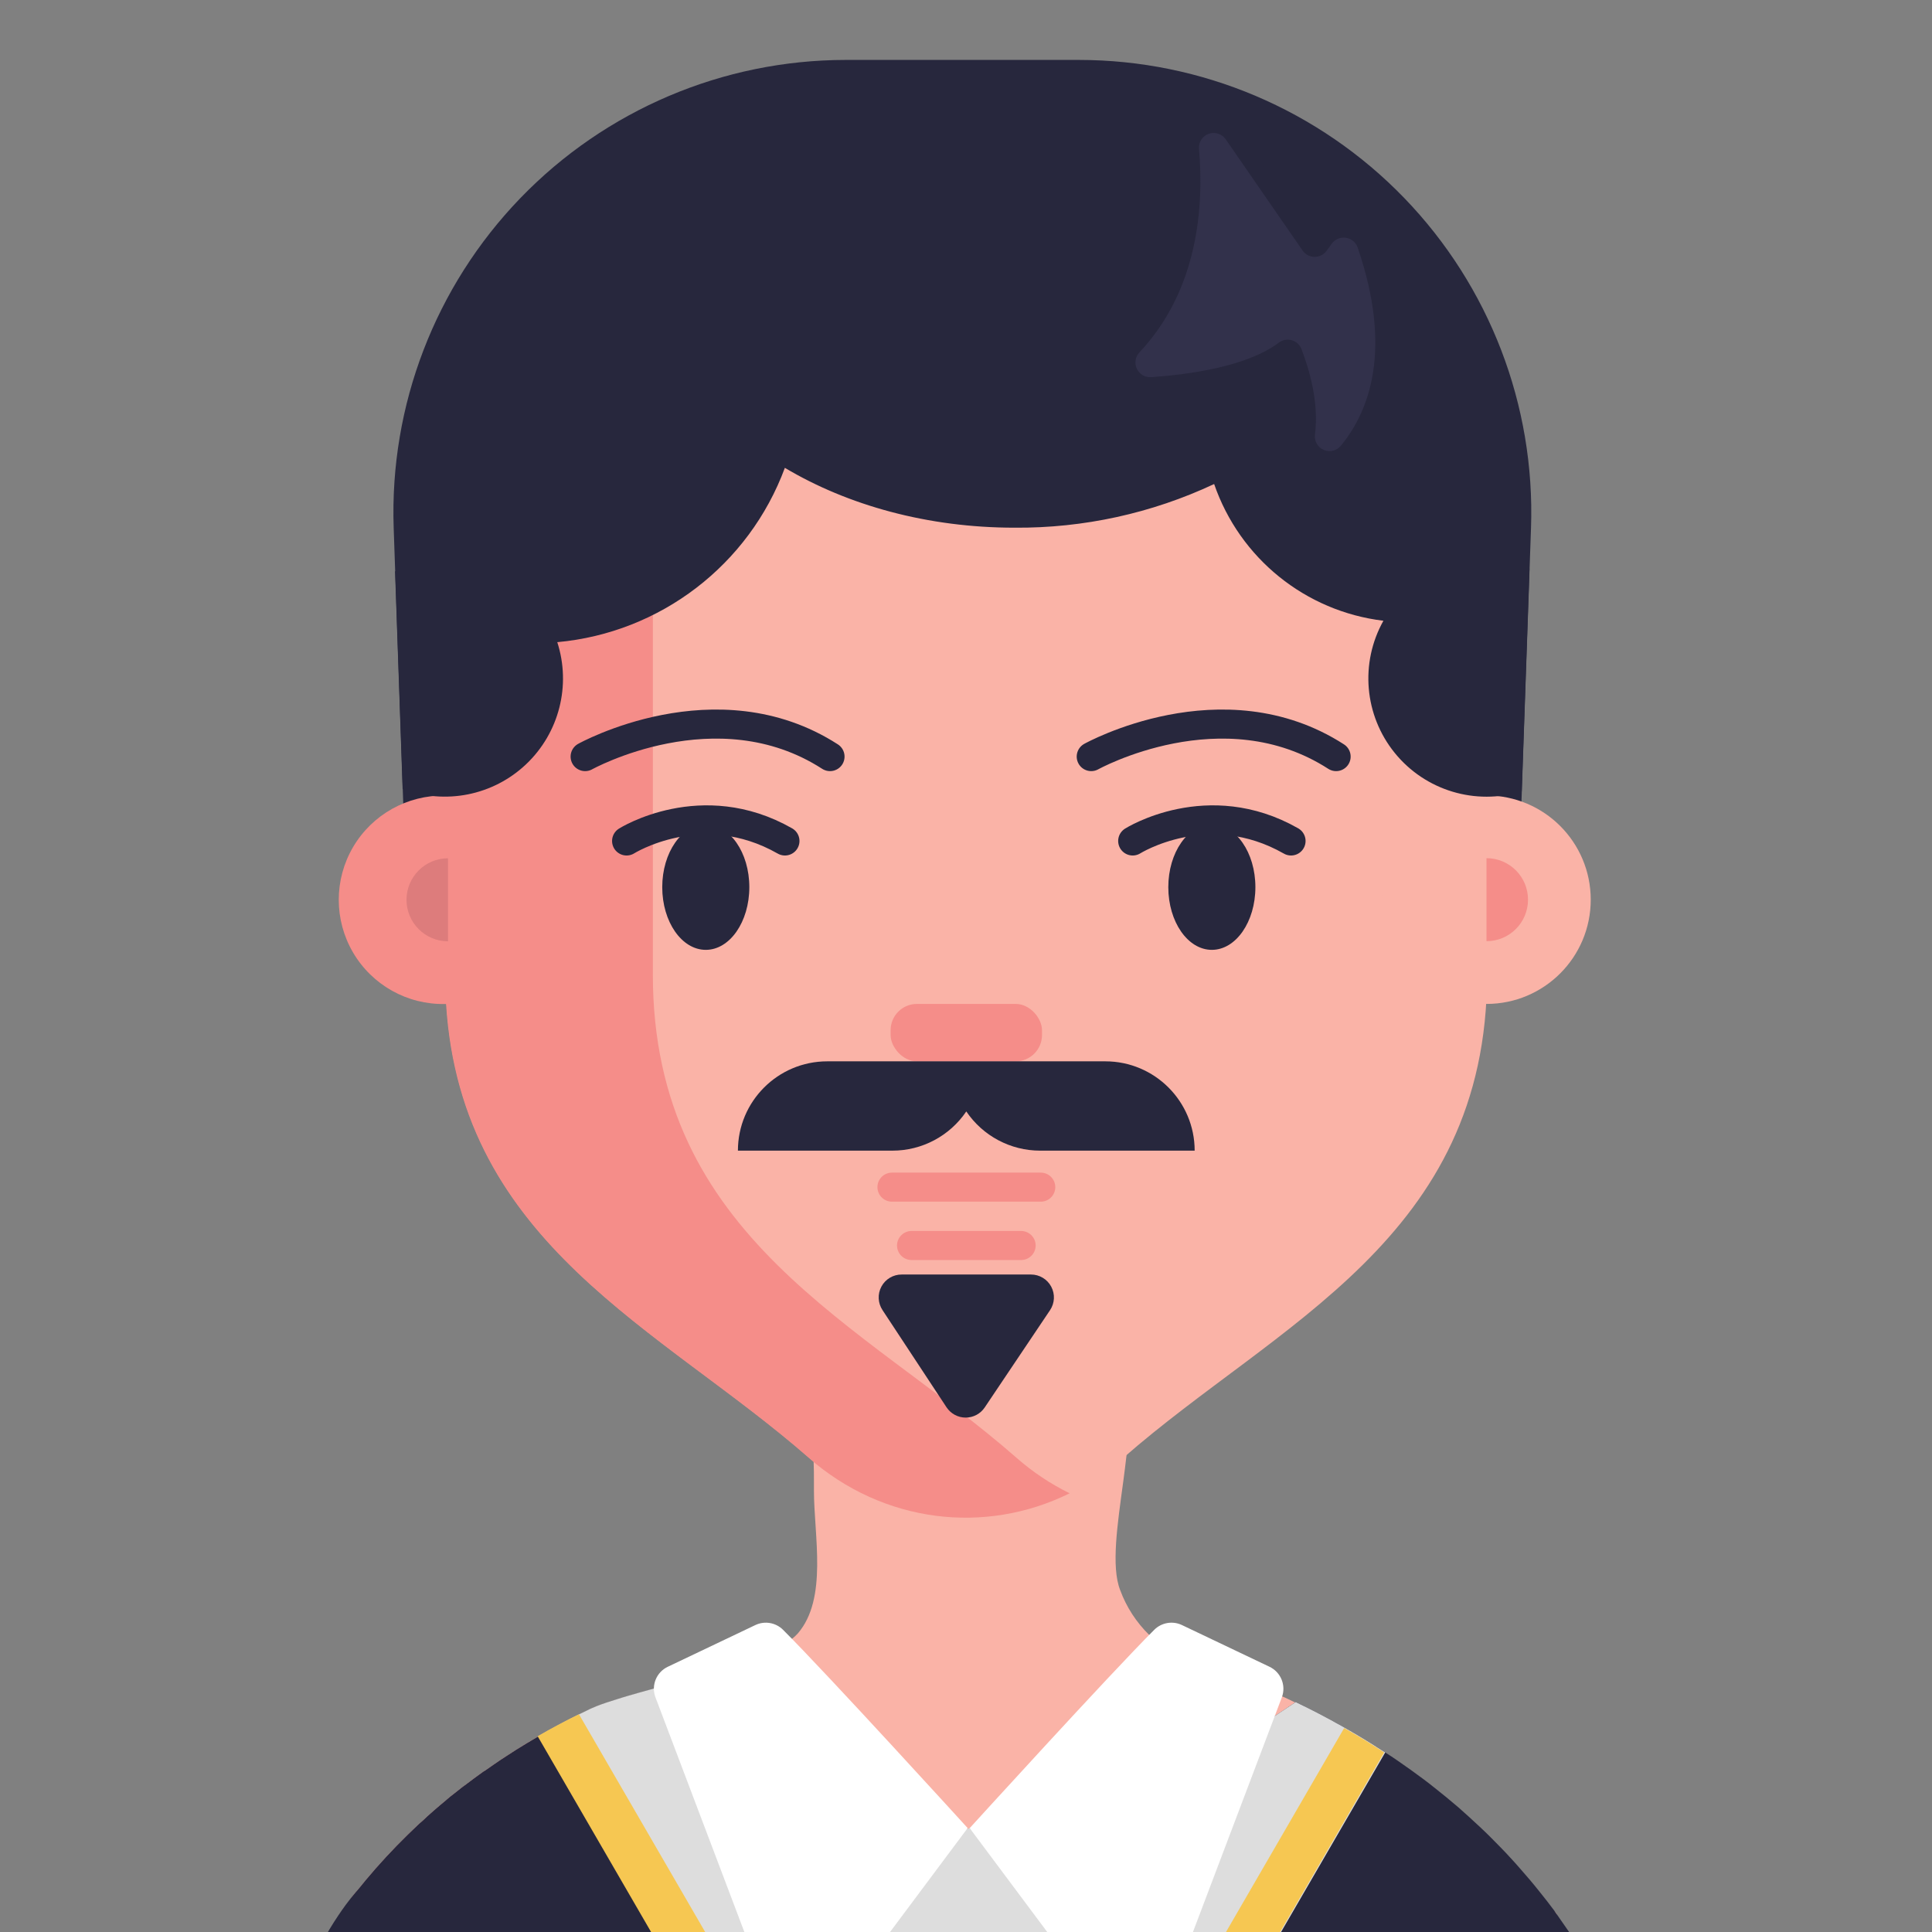
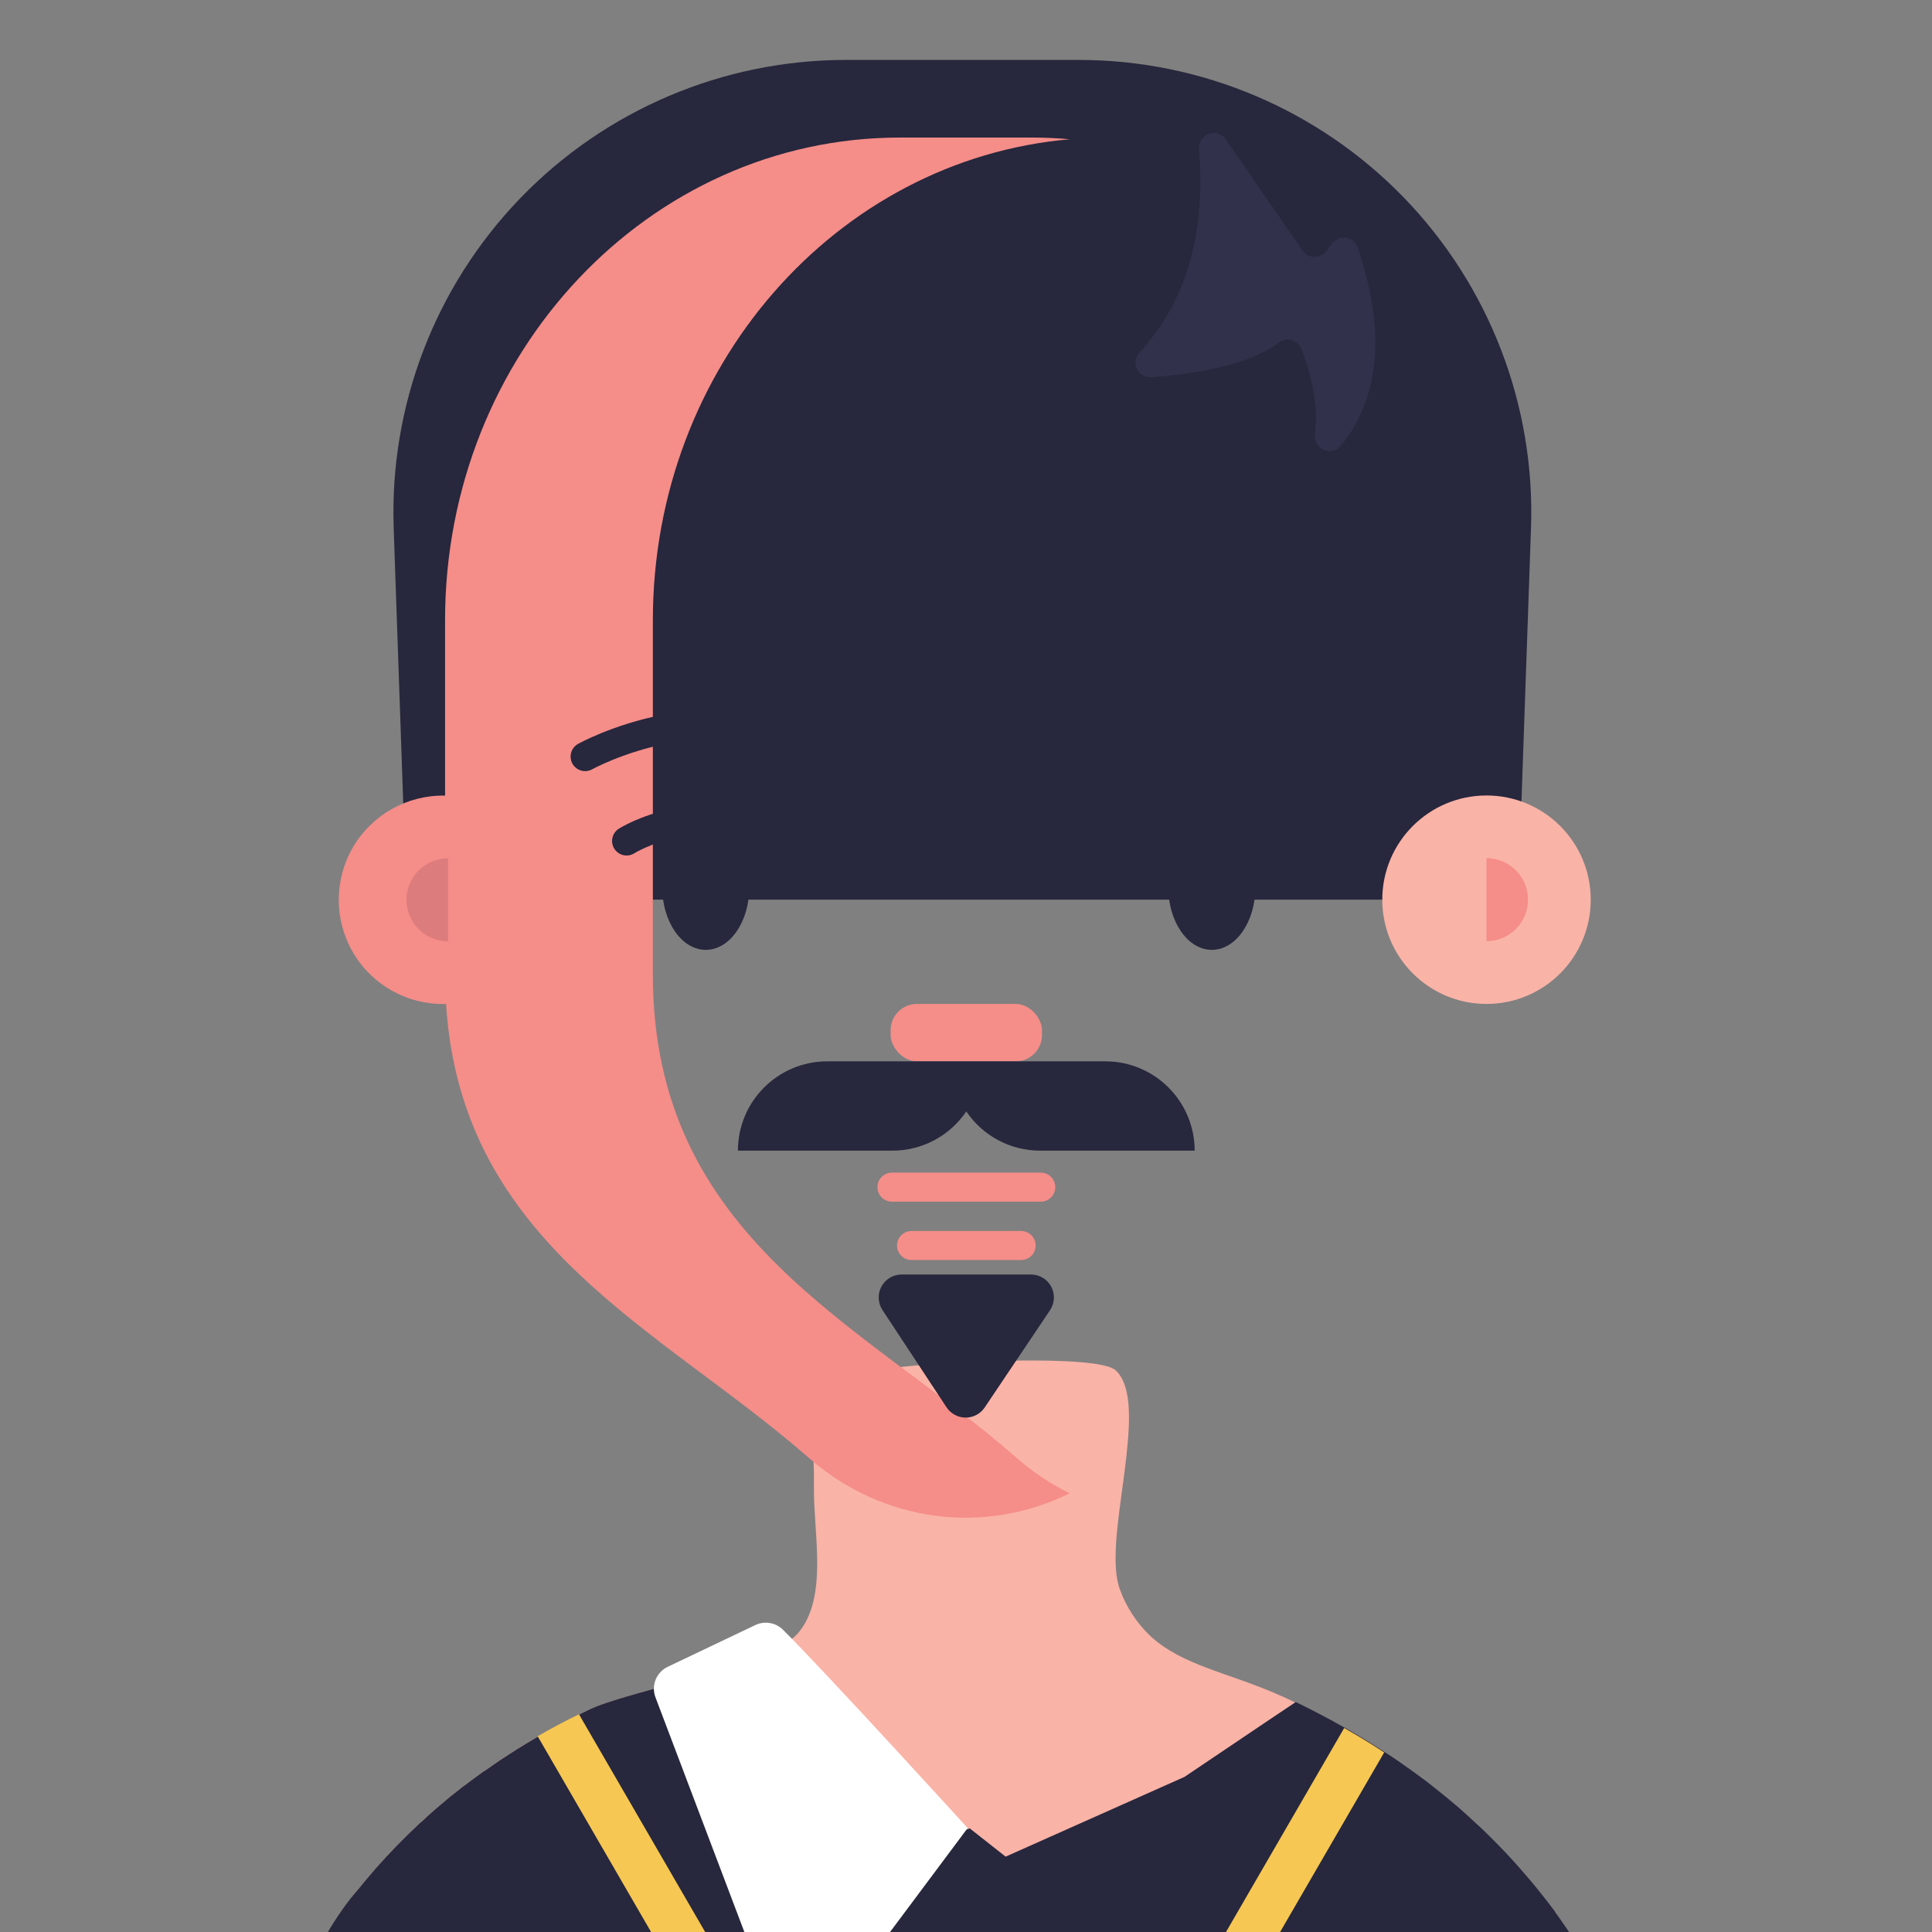
<svg xmlns="http://www.w3.org/2000/svg" id="Layer_1" viewBox="0 0 160 160">
  <rect x="0" y="0" width="160" height="160" fill="#808080" stroke="none" />
  <defs>
    <style>.cls-1{fill:#fab3a7;}.cls-2{stroke:#27273d;}.cls-2,.cls-3{fill:none;stroke-linecap:round;stroke-width:2.406px;}.cls-4{fill:#32314b;}.cls-5{fill:#ddd;}.cls-6{fill:#fff;}.cls-7{fill:#f6c752;}.cls-8{fill:#f58d89;}.cls-9{fill:#dd7c7c;}.cls-3{stroke:#f58d89;}.cls-10{fill:#27273d;}</style>
  </defs>
  <g id="Avatars">
    <g id="Artboard">
      <g id="Men">
        <g id="Avatar-Users2_9">
          <g id="Icons">
            <path id="Path" class="cls-10" d="M126.791,43.724l-.117,3.362-.643,18.438h0l-.309,8.979H33.669l-.316-9.181-.626-18.009-.124-3.596c-.349-10.151,3.439-20.008,10.495-27.314,7.056-7.306,16.776-11.434,26.933-11.44h19.312c10.162,0,19.888,4.126,26.949,11.434,7.061,7.308,10.85,17.17,10.5,27.326h0Z" />
            <path id="Path-2" class="cls-1" d="M128.943,158.542l-.065.045c-.917.612-1.844,1.207-2.781,1.784-.5.305-1.001.606-1.506.904-7.769,4.581-16.202,7.93-24.997,9.927-.028.01-.057.017-.086.021-1.666.38-3.35.71-5.053.99-9.598,1.586-19.391,1.586-28.988,0-1.673-.277-3.331-.603-4.974-.976l-.083-.017c-9.677-2.207-18.909-6.043-27.301-11.344-.688-.447-1.406-.901-2.097-1.375s-1.289-.877-1.922-1.33c.182-.237.368-.467.557-.687.189-.22.399-.492.598-.732,1.11-1.331,2.287-2.604,3.527-3.816.182-.179.371-.361.557-.533s.344-.344.55-.512c.206-.168.344-.323.519-.481s.443-.395.667-.588c.155-.137.313-.268.471-.402s.344-.278.488-.412c.144-.134.388-.32.588-.474l.653-.519.344-.251.622-.467c.278-.21.557-.412.839-.612.008-.002.016-.002.024,0,.265-.189.529-.375.801-.557.361-.254.725-.495,1.097-.732.244-.165.492-.323.743-.481.591-.375,1.189-.739,1.808-1.093h0l.052-.027c.261-.148.526-.299.791-.443l.244-.134.227-.124c.275-.155.55-.302.828-.447.419-.223.846-.44,1.275-.65l.12-.058.787-.385.124-.055c.127-.055.261-.117.412-.175.485-.192,1.093-.392,1.784-.605l.196-.062.158-.045.364-.11c.309-.093.633-.186.966-.278l1.303-.364h.024l.822-.23.839-.234c.846-.237,1.719-.481,2.558-.736h0c2.98-.894,5.802-1.877,7.164-2.929.174-.136.336-.287.485-.45,2.502-2.898,1.341-8.092,1.341-11.852v-.687c0-.591,0-1.138-.024-1.636v-.038c-.192-7.762-1.072-5.376,5.5-7.583.549-.135,1.107-.224,1.671-.268.443-.052.952-.103,1.513-.151h0c2.227-.189,5.266-.344,8.126-.388h0c3.908-.052,7.483.137,8.205.808,1.279,1.193,1.238,3.932.894,7.002v.048c-.079.722-.179,1.464-.275,2.207-.471,3.479-1.011,7.005-.251,8.937.517,1.411,1.346,2.686,2.423,3.733h0c2.709,2.564,6.621,3.094,11,5.077l.299.131c.272.124.536.258.811.388l.072.034.076.034.945.467c.626.316,1.238.636,1.842.962.299.162.598.344.894.495.928.522,1.829,1.06,2.702,1.612l.21.137h0c.217.134.43.272.643.412h0l.533.344.533.361c.344.244.705.488,1.048.736s.688.502,1.031.753.667.509.993.77c.605.478,1.2.962,1.777,1.457.062.058.124.107.186.158.292.261.581.516.863.773.282.258.598.547.894.825.296.278.584.553.866.835.282.282.529.533.791.801.344.344.653.687.973,1.031.234.258.468.512.688.77.22.258.492.56.729.842l.055.062c.247.296.495.591.736.894.241.303.488.608.729.918.189.244.378.492.56.736.113.093.196.203.278.316Z" />
-             <path id="Path-3" class="cls-1" d="M123.154,51.369v29.332c0,21.883-17.418,28.892-30.112,40.019-7.413,6.62-18.615,6.62-26.029,0-12.695-11.127-30.113-18.136-30.113-40.019v-29.627c.1-15.31,8.315-28.572,20.309-35.186.388-.217.784-.426,1.183-.626,4.539-2.304,9.52-3.609,14.606-3.826.519-.028,1.031-.038,1.564-.038h10.938c8.827.019,17.342,3.262,23.946,9.12,1.005.88,1.962,1.813,2.867,2.795,6.509,7.075,10.323,16.212,10.777,25.815h0c.045.746.065,1.485.065,2.241Z" />
            <path id="Path-4" class="cls-8" d="M54.067,80.694v-29.325c0-20.968,15.183-38.156,34.526-39.836-1.031-.096-2.087-.141-3.149-.141h-10.921c-20.804,0-37.665,17.899-37.665,39.977v14.52c-3.124-.062-6.038,1.569-7.619,4.264-1.58,2.696-1.58,6.035,0,8.731,1.58,2.696,4.494,4.327,7.619,4.264h.083c1.251,19.975,17.813,26.874,30.023,37.571,6.188,5.424,14.62,6.411,21.622,2.949-1.596-.783-3.08-1.775-4.414-2.949-12.695-11.13-30.106-18.132-30.106-40.025Z" />
            <circle id="Oval" class="cls-1" cx="123.106" cy="74.51" r="8.632" />
            <path id="Path-5" class="cls-2" d="M48.458,62.658s10.88-6.06,20.281,0" />
            <ellipse id="Oval-2" class="cls-10" cx="58.45" cy="73.472" rx="3.606" ry="5.191" />
            <path id="Path-6" class="cls-2" d="M90.371,62.658s10.88-6.06,20.281,0" />
            <ellipse id="Oval-3" class="cls-10" cx="100.36" cy="73.472" rx="3.606" ry="5.191" />
            <rect id="Rectangle" class="cls-8" x="73.757" y="83.141" width="12.537" height="4.754" rx="2.179" ry="2.179" />
            <path id="Path-7" class="cls-2" d="M51.892,69.646s6.229-3.932,13.114,0" />
            <path id="Path-8" class="cls-2" d="M93.805,69.646s6.229-3.932,13.114,0" />
            <path id="Path-9" class="cls-9" d="M37.103,71.08c-1.898,0-3.438,1.539-3.438,3.437s1.539,3.437,3.438,3.437v-6.875Z" />
-             <path id="Path-10" class="cls-8" d="M123.106,77.944c1.898,0,3.438-1.539,3.438-3.437s-1.539-3.437-3.438-3.437v6.875Z" />
+             <path id="Path-10" class="cls-8" d="M123.106,77.944c1.898,0,3.438-1.539,3.438-3.437s-1.539-3.437-3.438-3.437Z" />
            <path id="Path-11" class="cls-10" d="M133,164.402c-3.389,1.592-5.389,2.592-6,3-.917.612.034-.609-.903-.031-.5.305-1.001.606-1.506.904-7.769,4.581-16.202.93-24.997,2.927-.028.01-.057.017-.086.021-1.666.38-3.35.71-5.053.99-9.598,1.586-19.391,1.586-28.988,0-1.673-.277-3.331-.603-4.974-.976l-.083-.017c-9.677-2.207-17.018.484-25.41-4.817-.688-.447-3.309.474-4,0s-5.367-1.546-6-2c2-5,4.458-7.699,4.647-7.919.189-.22.399-.492.598-.732,1.11-1.331,2.287-2.604,3.527-3.816.182-.179.371-.361.557-.533s.344-.344.55-.512c.206-.168.344-.323.519-.481s.443-.395.667-.588c.155-.137.313-.268.471-.402s.344-.278.488-.412c.144-.134.388-.32.588-.474l.653-.519.344-.251.622-.467c.278-.21.557-.412.839-.612.008-.002.016-.002.024,0,.265-.189.529-.375.801-.557.361-.254.725-.495,1.097-.732.244-.165.492-.323.743-.481.591-.368,1.189-.736,1.808-1.09l.052-.034c.172-.1.344-.196.519-.289.089-.055.182-.107.272-.155l.244-.134.227-.124c.275-.155.55-.302.828-.447.419-.223.846-.44,1.275-.65l.12-.058.787-.385.124-.055.412-.175c.485-.192,1.093-.392,1.784-.605l.196-.062.158-.045.364-.11c.309-.093.633-.186.966-.278l1.303-.364h.024l.822-.23.839-.234c.846-.237,1.719-.481,2.558-.736l15.146,15.104,4.359-1.509.419-.144,1.76-.615.21-.072,2.97,2.341,14.816-6.607,7.47-5.032,1.739-1.162.072.034.076.034.945.467c.626.316,1.238.636,1.842.962.299.162.598.344.894.495.928.522,1.829,1.06,2.702,1.612.072.048.148.093.22.144.217.134.43.272.643.412l.533.344.533.361c.344.244.705.488,1.048.736.344.247.688.502,1.031.753s.667.509.993.77c.605.478,1.2.962,1.777,1.457.062.058.124.107.186.158.292.261.581.516.863.773s.598.547.894.825c.296.278.584.553.866.835.282.282.529.533.791.801.344.344.653.688.973,1.031.234.258.467.512.688.77s.492.56.729.842l.055.062c.247.296.495.591.736.894s.488.608.729.918c.189.244.378.492.56.736.096.134,4.236,6.104,4.318,6.218Z" />
-             <path id="Path-12" class="cls-10" d="M125.537,46.722c-.9-9.424-4.859-18.294-11.272-25.258-.001-1.223-.137-2.443-.406-3.637-.902.148-1.791.369-2.657.663-7.011-6.216-16.051-9.657-25.42-9.676h-11.595c-.553,0-1.107,0-1.657.041-5.401.228-10.69,1.614-15.51,4.063-.21-.151-.426-.299-.639-.437-.217.344-.423.729-.612,1.097-11.619,6.407-19.893,18.689-21.333,33.137-.59.149-1.166.351-1.719.605l.626,18.009c3.518,1.345,7.497.552,10.23-2.041,2.733-2.592,3.736-6.523,2.578-10.107,8.54-.778,15.873-6.395,18.848-14.437,5.191,3.094,11.815,4.957,19.023,4.957,5.71.045,11.358-1.191,16.528-3.616,2.118,6.148,7.562,10.545,14.018,11.323-1.957,3.497-1.585,7.833.939,10.946,2.524,3.113,6.689,4.373,10.515,3.182h0l.643-18.438c-.368-.148-.744-.273-1.128-.375h0Z" />
            <path id="Path-13" class="cls-4" d="M99.295,12.33c.416,4.761-.062,11.66-4.923,16.843-.35.364-.439.906-.225,1.363.214.457.687.735,1.191.7,3.221-.227,7.944-.894,10.55-2.846.303-.238.7-.319,1.072-.22.372.099.675.368.819.725.657,1.719,1.468,4.469,1.117,7.109-.061.54.242,1.054.744,1.262.502.207,1.08.057,1.418-.368,2.334-2.846,4.29-7.927,1.375-16.403-.149-.428-.522-.738-.97-.805-.448-.068-.896.118-1.165.482l-.44.605c-.233.318-.606.502-1.0.496-.394-.006-.761-.203-.984-.527l-6.366-9.209c-.313-.454-.893-.64-1.412-.454-.519.186-.848.698-.802,1.248Z" />
            <line id="Path-14" class="cls-3" x1="73.868" y1="98.314" x2="86.191" y2="98.314" />
            <line id="Path-15" class="cls-3" x1="75.49" y1="103.147" x2="84.565" y2="103.147" />
            <path id="Path-16" class="cls-10" d="M91.543,87.895h-23.031c-4.086,0-7.399,3.311-7.401,7.397h12.787c2.455.003,4.751-1.215,6.126-3.248,1.375,2.034,3.671,3.251,6.126,3.248h12.787c-.002-4.083-3.311-7.394-7.394-7.397Z" />
            <path id="Path-17" class="cls-10" d="M73.091,108.506l5.301,8.047c.353.528.946.846,1.581.846s1.229-.317,1.581-.846l5.404-8.047c.392-.582.43-1.333.099-1.952-.33-.619-.975-1.005-1.677-1.004h-10.704c-.703-.004-1.35.381-1.682,1.001-.332.62-.294,1.372.098,1.955h0Z" />
-             <path id="Path-18" class="cls-5" d="M114.719,145.129l-15.125,26.073c-.028.01-.057.017-.086.021-1.666.38-3.35.71-5.053.99-9.598,1.586-19.391,1.586-28.988,0-1.673-.277-3.331-.603-4.974-.976l-15.898-27.465c.172-.1.344-.199.519-.292.089-.055.182-.107.272-.155l.244-.134.227-.124c.275-.155.55-.302.828-.447.419-.223.846-.44,1.275-.65l.12-.058.787-.385.124-.055.412-.175c.485-.193,1.093-.392,1.784-.605l.344-.107.364-.11c.309-.093.632-.186.966-.278l1.303-.364h.024l.822-.23.839-.234c.846-.237,1.719-.485,2.557-.739h0l15.146,15.104,4.359-1.509.419-.144,1.76-.612.213-.072,2.973,2.337,14.816-6.607,7.473-5.008h0l1.739-1.162.072.034.076.038.945.464c.626.313,1.238.636,1.842.962.299.162.598.344.894.495.928.522,1.829,1.06,2.702,1.612h0l.206.137h0c.237.148.45.289.677.43Z" />
            <path id="Path-19" class="cls-7" d="M47.949,141.97l17.531,30.249c-1.673-.277-3.331-.603-4.974-.976l-.082-.017-15.881-27.41h0l-.017-.028c1.1-.639,2.246-1.249,3.438-1.829l-.014.01Z" />
            <path id="Path-20" class="cls-7" d="M114.633,145.129l-15.125,26.094c-1.666.38-3.35.71-5.053.99l16.864-29.105c1.148.646,2.253,1.32,3.314,2.021Z" />
            <path id="Path-21" class="cls-6" d="M62.565,134.576l-7.253,3.455c-.952.445-1.401,1.547-1.031,2.53l10.003,26.406c.283.753.955,1.291,1.751,1.403.796.112,1.591-.219,2.071-.863l12.031-16.115s-11.605-12.749-15.297-16.427c-.602-.593-1.511-.749-2.276-.388Z" />
-             <path id="Path-22" class="cls-6" d="M95.599,134.964c-3.688,3.678-15.293,16.434-15.293,16.434l12.031,16.115c.483.64,1.277.967,2.071.854s1.464-.65,1.748-1.4l10.003-26.406c.366-.983-.082-2.083-1.031-2.53l-7.253-3.455c-.765-.36-1.673-.205-2.276.388h0Z" />
          </g>
        </g>
      </g>
    </g>
  </g>
</svg>